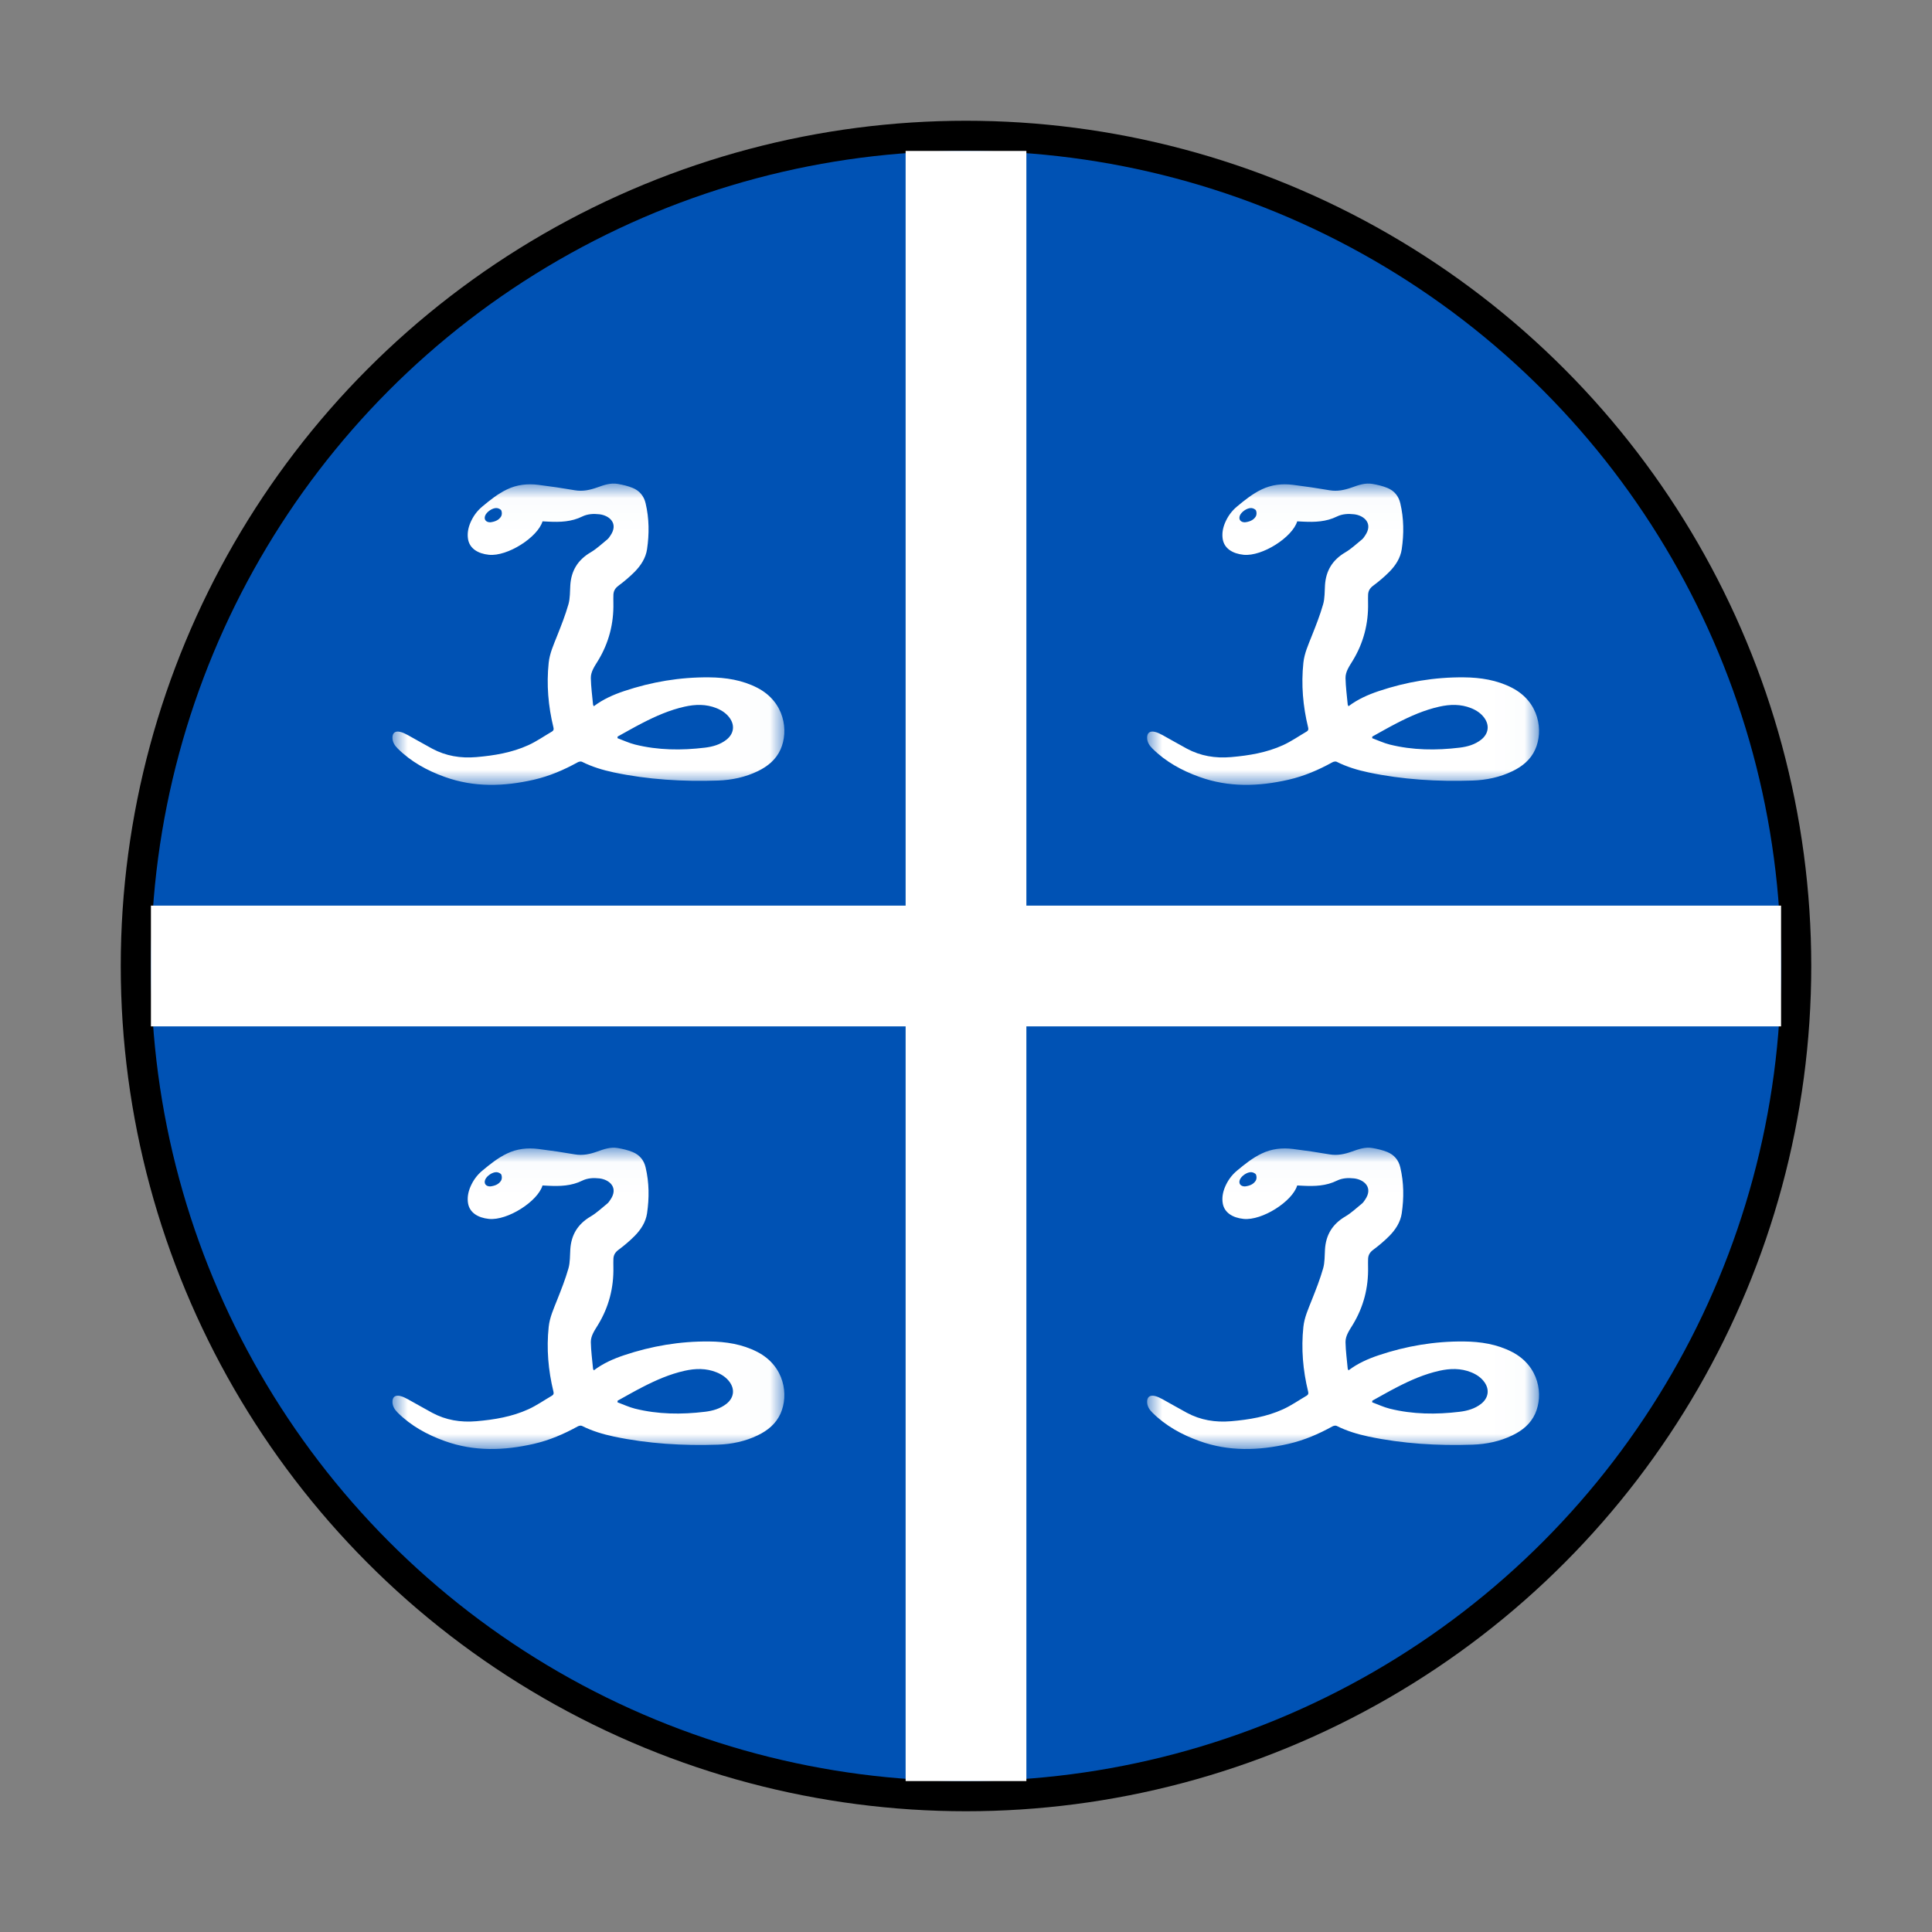
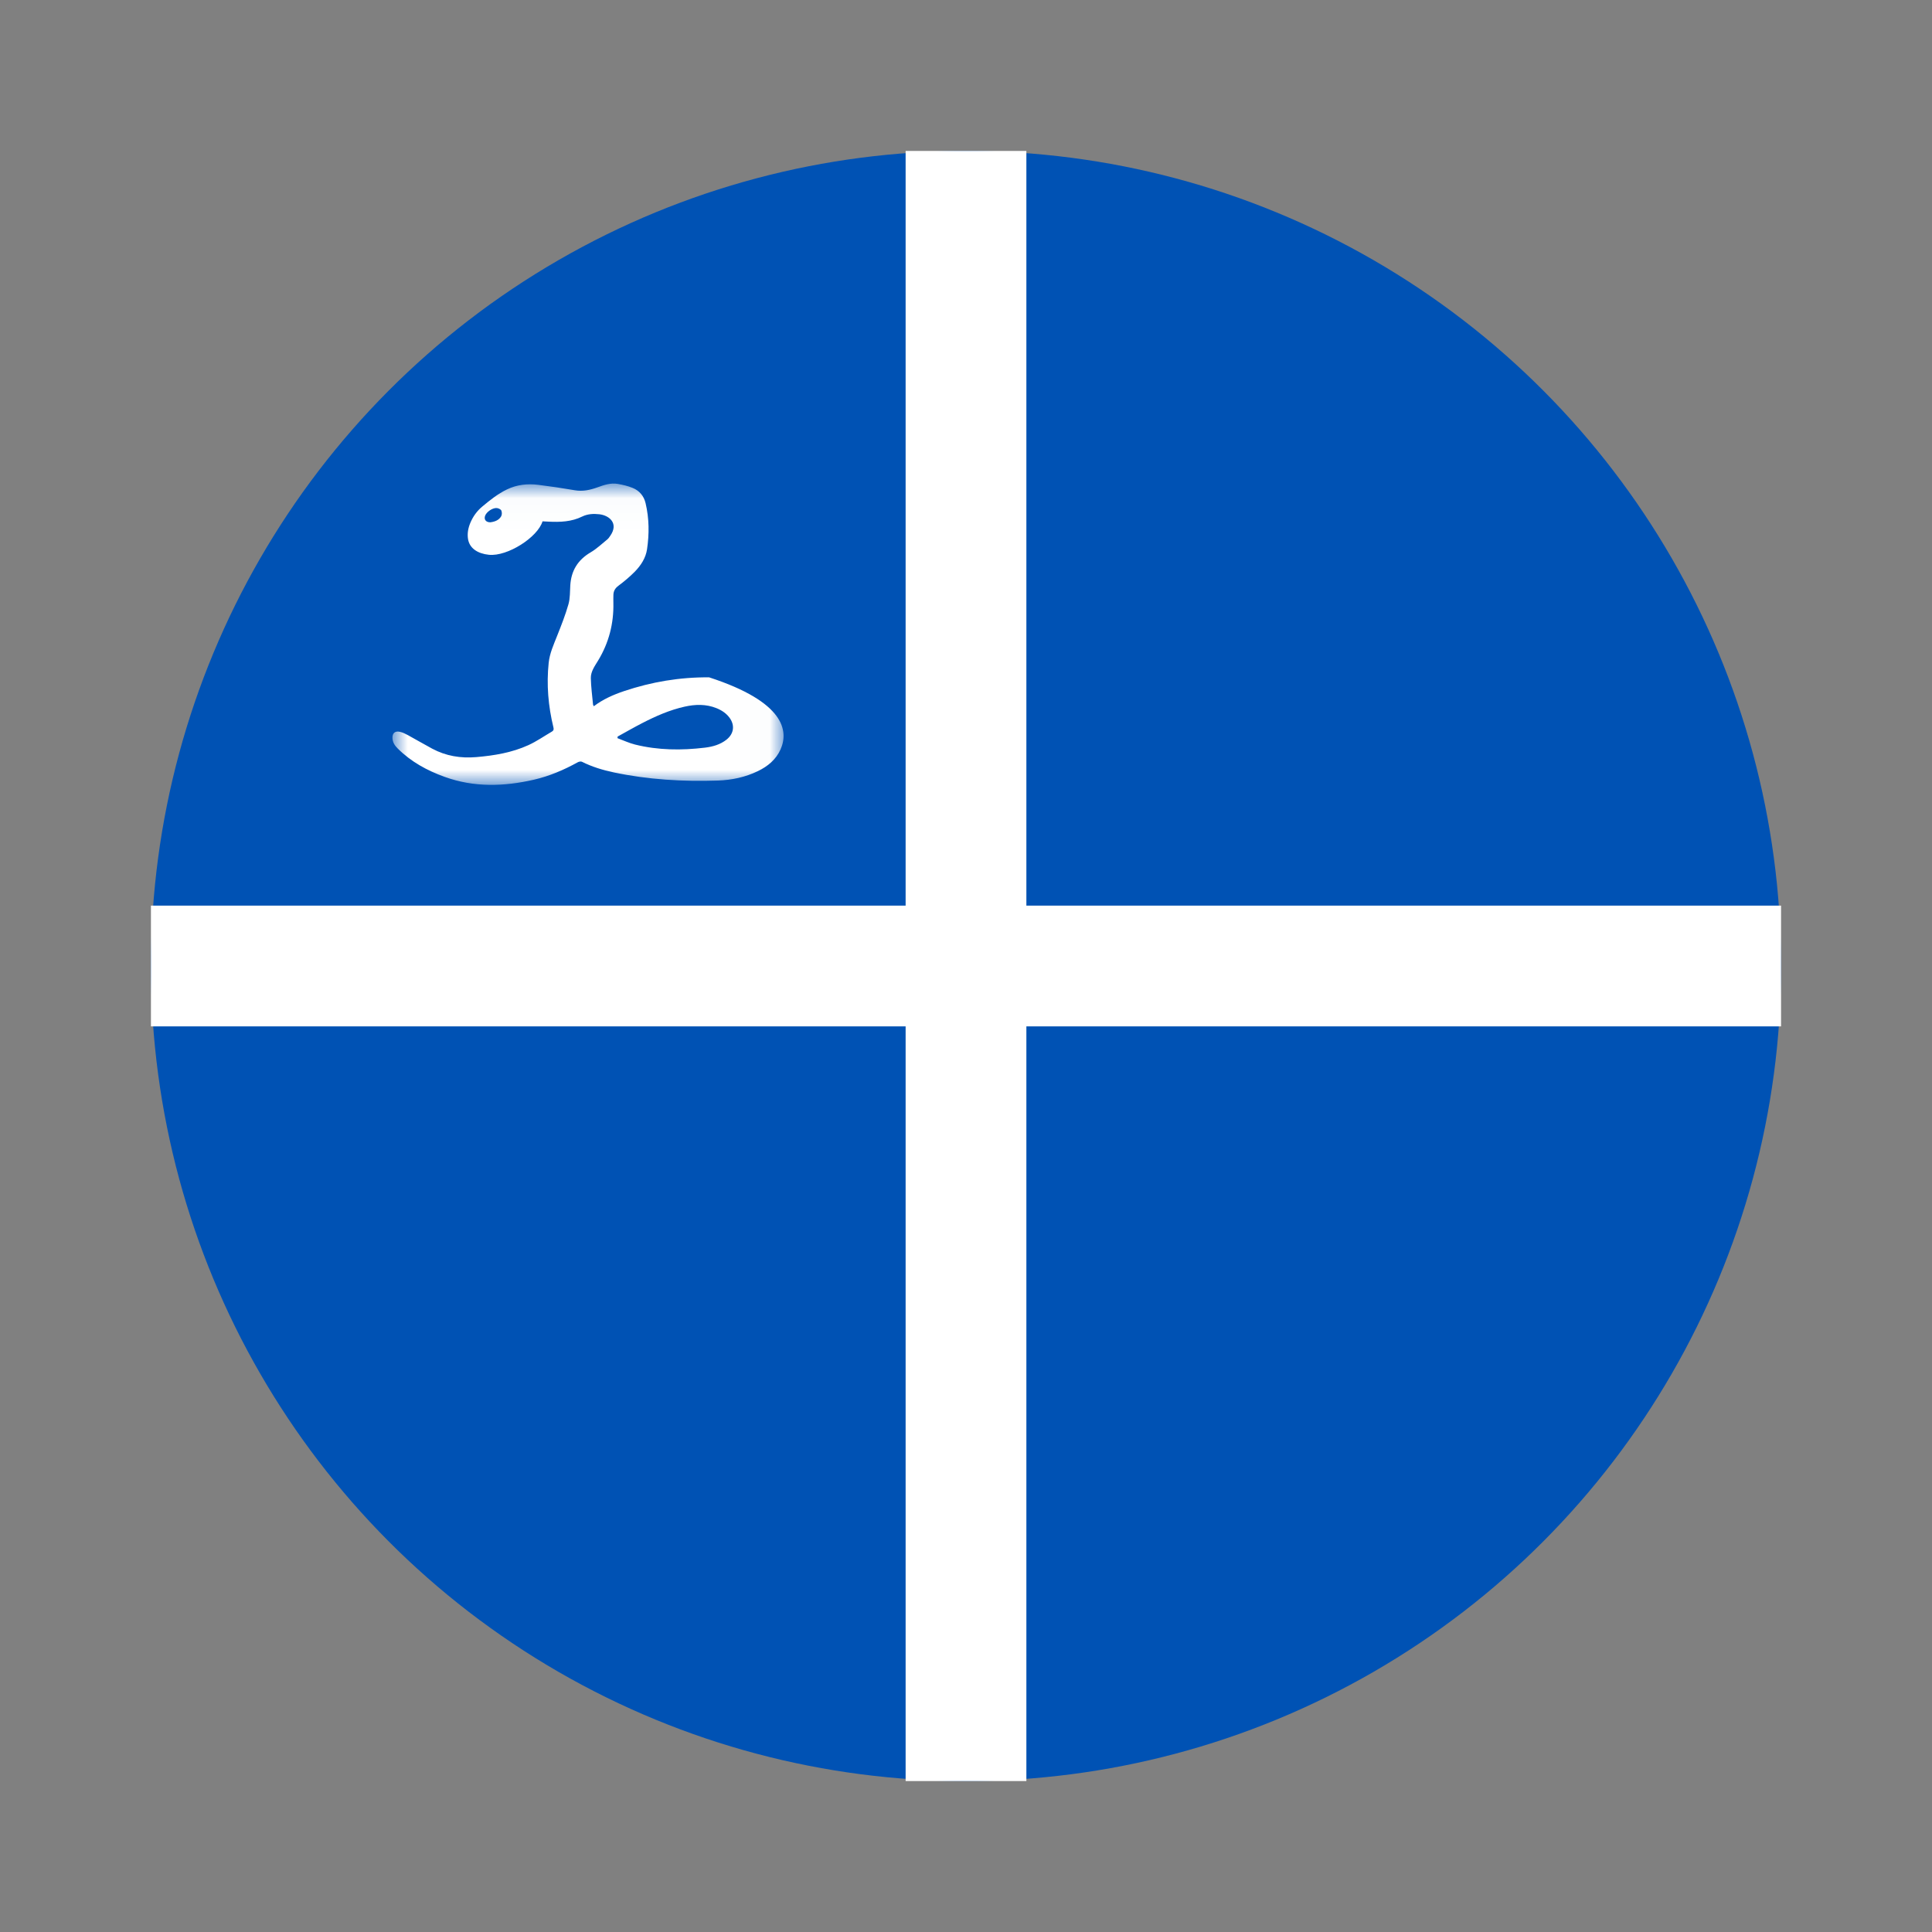
<svg xmlns="http://www.w3.org/2000/svg" xmlns:xlink="http://www.w3.org/1999/xlink" width="64px" height="64px" viewBox="0 0 64 64" version="1.1">
  <rect x="0" y="0" width="64" height="64" fill="#808080" stroke="none" />
  <title>Flag/flag_martinique</title>
  <desc>Created with Sketch.</desc>
  <defs>
    <polygon id="path-1" points="7.88562888e-06 0.019 12.983 0.019 12.983 10 7.88562888e-06 10" />
    <polygon id="path-3" points="7.88562888e-06 0.019 12.983 0.019 12.983 10 7.88562888e-06 10" />
    <polygon id="path-5" points="7.88562888e-06 0.019 12.983 0.019 12.983 10 7.88562888e-06 10" />
-     <polygon id="path-7" points="7.88562888e-06 0.019 12.983 0.019 12.983 10 7.88562888e-06 10" />
  </defs>
  <g id="Flag/flag_martinique" stroke="none" stroke-width="1" fill="none" fill-rule="evenodd">
-     <circle id="Oval" fill="#000000" fill-rule="nonzero" cx="32" cy="32" r="28" />
    <circle id="Oval" fill="#0052B4" fill-rule="nonzero" cx="32" cy="32" r="27" />
    <g id="guernsey" transform="translate(30, 5)" fill="#FFFFFF">
      <rect id="Rectangle" x="0" y="0" width="4" height="54" />
    </g>
    <g id="guernsey-copy" transform="translate(32, 32) rotate(-270) translate(-32, -32) translate(30, 5)" fill="#FFFFFF">
      <rect id="Rectangle" x="0" y="0" width="4" height="54" />
    </g>
    <g id="Page-1" transform="translate(38, 16)">
      <g id="Group-3">
        <mask id="mask-2" fill="white">
          <use xlink:href="#path-1" />
        </mask>
        <g id="Clip-2" />
-         <path d="M3.238,1.302 C3.378,1.286 3.521,1.239 3.6,1.107 C3.631,1.055 3.631,0.968 3.607,0.912 C3.589,0.871 3.51,0.834 3.456,0.83 C3.315,0.819 3.119,0.956 3.071,1.082 C3.025,1.204 3.092,1.301 3.238,1.302 M7.459,8.4 C7.458,8.418 7.456,8.435 7.455,8.453 C7.649,8.525 7.837,8.614 8.036,8.664 C8.799,8.854 9.575,8.861 10.353,8.767 C10.611,8.736 10.859,8.665 11.065,8.503 C11.309,8.31 11.35,8.03 11.171,7.782 C11.062,7.631 10.91,7.53 10.735,7.459 C10.389,7.32 10.036,7.329 9.678,7.409 C9.183,7.52 8.726,7.721 8.282,7.95 C8.003,8.093 7.733,8.249 7.459,8.4 M4.972,1.27 C4.811,1.799 3.812,2.439 3.197,2.378 C2.824,2.34 2.557,2.165 2.505,1.863 C2.474,1.677 2.507,1.496 2.58,1.321 C2.669,1.11 2.799,0.927 2.98,0.777 C3.234,0.566 3.489,0.359 3.794,0.213 C4.123,0.054 4.473,0.016 4.832,0.061 C5.236,0.111 5.64,0.171 6.041,0.24 C6.304,0.285 6.546,0.232 6.786,0.146 C7.005,0.067 7.226,-0.011 7.463,0.03 C7.63,0.059 7.8,0.098 7.956,0.162 C8.189,0.257 8.331,0.434 8.387,0.673 C8.506,1.178 8.509,1.687 8.434,2.195 C8.391,2.484 8.232,2.73 8.026,2.94 C7.861,3.107 7.677,3.261 7.487,3.403 C7.378,3.484 7.326,3.576 7.32,3.698 C7.316,3.79 7.318,3.882 7.319,3.974 C7.333,4.655 7.171,5.293 6.811,5.885 C6.701,6.066 6.568,6.248 6.572,6.463 C6.578,6.755 6.618,7.047 6.645,7.339 C6.646,7.355 6.659,7.37 6.671,7.395 C6.974,7.165 7.315,7.014 7.672,6.894 C8.584,6.588 9.524,6.429 10.491,6.438 C11.046,6.443 11.587,6.527 12.085,6.783 C12.996,7.252 13.131,8.217 12.855,8.829 C12.705,9.162 12.436,9.385 12.103,9.546 C11.689,9.746 11.241,9.841 10.783,9.856 C9.623,9.895 8.469,9.827 7.332,9.587 C6.966,9.509 6.611,9.402 6.277,9.234 C6.243,9.217 6.177,9.23 6.139,9.251 C5.681,9.504 5.202,9.71 4.685,9.829 C3.693,10.056 2.707,10.087 1.735,9.737 C1.146,9.526 0.614,9.232 0.176,8.797 C0.074,8.697 0.002,8.584 6.07266436e-05,8.44 C-0.002,8.283 0.087,8.206 0.25,8.243 C0.342,8.263 0.431,8.308 0.514,8.353 C0.784,8.5 1.047,8.656 1.318,8.801 C1.772,9.044 2.257,9.124 2.779,9.08 C3.377,9.029 3.961,8.931 4.503,8.684 C4.777,8.559 5.026,8.384 5.287,8.232 C5.342,8.199 5.348,8.157 5.333,8.097 C5.161,7.391 5.1,6.677 5.176,5.955 C5.209,5.641 5.341,5.354 5.456,5.062 C5.593,4.718 5.729,4.373 5.83,4.019 C5.888,3.817 5.878,3.598 5.892,3.386 C5.922,2.915 6.132,2.552 6.565,2.298 C6.766,2.18 6.937,2.015 7.119,1.868 C7.158,1.837 7.185,1.792 7.214,1.751 C7.504,1.339 7.185,1.075 6.858,1.036 C6.661,1.013 6.463,1.024 6.286,1.111 C5.932,1.286 5.554,1.299 5.17,1.28 C5.106,1.277 5.043,1.274 4.972,1.27" id="Fill-1" fill="#FFFFFF" mask="url(#mask-2)" />
      </g>
    </g>
    <g id="Page-1-Copy-2" transform="translate(13, 16)">
      <g id="Group-3">
        <mask id="mask-4" fill="white">
          <use xlink:href="#path-3" />
        </mask>
        <g id="Clip-2" />
-         <path d="M3.238,1.302 C3.378,1.286 3.521,1.239 3.6,1.107 C3.631,1.055 3.631,0.968 3.607,0.912 C3.589,0.871 3.51,0.834 3.456,0.83 C3.315,0.819 3.119,0.956 3.071,1.082 C3.025,1.204 3.092,1.301 3.238,1.302 M7.459,8.4 C7.458,8.418 7.456,8.435 7.455,8.453 C7.649,8.525 7.837,8.614 8.036,8.664 C8.799,8.854 9.575,8.861 10.353,8.767 C10.611,8.736 10.859,8.665 11.065,8.503 C11.309,8.31 11.35,8.03 11.171,7.782 C11.062,7.631 10.91,7.53 10.735,7.459 C10.389,7.32 10.036,7.329 9.678,7.409 C9.183,7.52 8.726,7.721 8.282,7.95 C8.003,8.093 7.733,8.249 7.459,8.4 M4.972,1.27 C4.811,1.799 3.812,2.439 3.197,2.378 C2.824,2.34 2.557,2.165 2.505,1.863 C2.474,1.677 2.507,1.496 2.58,1.321 C2.669,1.11 2.799,0.927 2.98,0.777 C3.234,0.566 3.489,0.359 3.794,0.213 C4.123,0.054 4.473,0.016 4.832,0.061 C5.236,0.111 5.64,0.171 6.041,0.24 C6.304,0.285 6.546,0.232 6.786,0.146 C7.005,0.067 7.226,-0.011 7.463,0.03 C7.63,0.059 7.8,0.098 7.956,0.162 C8.189,0.257 8.331,0.434 8.387,0.673 C8.506,1.178 8.509,1.687 8.434,2.195 C8.391,2.484 8.232,2.73 8.026,2.94 C7.861,3.107 7.677,3.261 7.487,3.403 C7.378,3.484 7.326,3.576 7.32,3.698 C7.316,3.79 7.318,3.882 7.319,3.974 C7.333,4.655 7.171,5.293 6.811,5.885 C6.701,6.066 6.568,6.248 6.572,6.463 C6.578,6.755 6.618,7.047 6.645,7.339 C6.646,7.355 6.659,7.37 6.671,7.395 C6.974,7.165 7.315,7.014 7.672,6.894 C8.584,6.588 9.524,6.429 10.491,6.438 C11.046,6.443 11.587,6.527 12.085,6.783 C12.996,7.252 13.131,8.217 12.855,8.829 C12.705,9.162 12.436,9.385 12.103,9.546 C11.689,9.746 11.241,9.841 10.783,9.856 C9.623,9.895 8.469,9.827 7.332,9.587 C6.966,9.509 6.611,9.402 6.277,9.234 C6.243,9.217 6.177,9.23 6.139,9.251 C5.681,9.504 5.202,9.71 4.685,9.829 C3.693,10.056 2.707,10.087 1.735,9.737 C1.146,9.526 0.614,9.232 0.176,8.797 C0.074,8.697 0.002,8.584 6.07266436e-05,8.44 C-0.002,8.283 0.087,8.206 0.25,8.243 C0.342,8.263 0.431,8.308 0.514,8.353 C0.784,8.5 1.047,8.656 1.318,8.801 C1.772,9.044 2.257,9.124 2.779,9.08 C3.377,9.029 3.961,8.931 4.503,8.684 C4.777,8.559 5.026,8.384 5.287,8.232 C5.342,8.199 5.348,8.157 5.333,8.097 C5.161,7.391 5.1,6.677 5.176,5.955 C5.209,5.641 5.341,5.354 5.456,5.062 C5.593,4.718 5.729,4.373 5.83,4.019 C5.888,3.817 5.878,3.598 5.892,3.386 C5.922,2.915 6.132,2.552 6.565,2.298 C6.766,2.18 6.937,2.015 7.119,1.868 C7.158,1.837 7.185,1.792 7.214,1.751 C7.504,1.339 7.185,1.075 6.858,1.036 C6.661,1.013 6.463,1.024 6.286,1.111 C5.932,1.286 5.554,1.299 5.17,1.28 C5.106,1.277 5.043,1.274 4.972,1.27" id="Fill-1" fill="#FFFFFF" mask="url(#mask-4)" />
+         <path d="M3.238,1.302 C3.378,1.286 3.521,1.239 3.6,1.107 C3.631,1.055 3.631,0.968 3.607,0.912 C3.589,0.871 3.51,0.834 3.456,0.83 C3.315,0.819 3.119,0.956 3.071,1.082 C3.025,1.204 3.092,1.301 3.238,1.302 M7.459,8.4 C7.458,8.418 7.456,8.435 7.455,8.453 C7.649,8.525 7.837,8.614 8.036,8.664 C8.799,8.854 9.575,8.861 10.353,8.767 C10.611,8.736 10.859,8.665 11.065,8.503 C11.309,8.31 11.35,8.03 11.171,7.782 C11.062,7.631 10.91,7.53 10.735,7.459 C10.389,7.32 10.036,7.329 9.678,7.409 C9.183,7.52 8.726,7.721 8.282,7.95 C8.003,8.093 7.733,8.249 7.459,8.4 M4.972,1.27 C4.811,1.799 3.812,2.439 3.197,2.378 C2.824,2.34 2.557,2.165 2.505,1.863 C2.474,1.677 2.507,1.496 2.58,1.321 C2.669,1.11 2.799,0.927 2.98,0.777 C3.234,0.566 3.489,0.359 3.794,0.213 C4.123,0.054 4.473,0.016 4.832,0.061 C5.236,0.111 5.64,0.171 6.041,0.24 C6.304,0.285 6.546,0.232 6.786,0.146 C7.005,0.067 7.226,-0.011 7.463,0.03 C7.63,0.059 7.8,0.098 7.956,0.162 C8.189,0.257 8.331,0.434 8.387,0.673 C8.506,1.178 8.509,1.687 8.434,2.195 C8.391,2.484 8.232,2.73 8.026,2.94 C7.861,3.107 7.677,3.261 7.487,3.403 C7.378,3.484 7.326,3.576 7.32,3.698 C7.316,3.79 7.318,3.882 7.319,3.974 C7.333,4.655 7.171,5.293 6.811,5.885 C6.701,6.066 6.568,6.248 6.572,6.463 C6.578,6.755 6.618,7.047 6.645,7.339 C6.646,7.355 6.659,7.37 6.671,7.395 C6.974,7.165 7.315,7.014 7.672,6.894 C8.584,6.588 9.524,6.429 10.491,6.438 C12.996,7.252 13.131,8.217 12.855,8.829 C12.705,9.162 12.436,9.385 12.103,9.546 C11.689,9.746 11.241,9.841 10.783,9.856 C9.623,9.895 8.469,9.827 7.332,9.587 C6.966,9.509 6.611,9.402 6.277,9.234 C6.243,9.217 6.177,9.23 6.139,9.251 C5.681,9.504 5.202,9.71 4.685,9.829 C3.693,10.056 2.707,10.087 1.735,9.737 C1.146,9.526 0.614,9.232 0.176,8.797 C0.074,8.697 0.002,8.584 6.07266436e-05,8.44 C-0.002,8.283 0.087,8.206 0.25,8.243 C0.342,8.263 0.431,8.308 0.514,8.353 C0.784,8.5 1.047,8.656 1.318,8.801 C1.772,9.044 2.257,9.124 2.779,9.08 C3.377,9.029 3.961,8.931 4.503,8.684 C4.777,8.559 5.026,8.384 5.287,8.232 C5.342,8.199 5.348,8.157 5.333,8.097 C5.161,7.391 5.1,6.677 5.176,5.955 C5.209,5.641 5.341,5.354 5.456,5.062 C5.593,4.718 5.729,4.373 5.83,4.019 C5.888,3.817 5.878,3.598 5.892,3.386 C5.922,2.915 6.132,2.552 6.565,2.298 C6.766,2.18 6.937,2.015 7.119,1.868 C7.158,1.837 7.185,1.792 7.214,1.751 C7.504,1.339 7.185,1.075 6.858,1.036 C6.661,1.013 6.463,1.024 6.286,1.111 C5.932,1.286 5.554,1.299 5.17,1.28 C5.106,1.277 5.043,1.274 4.972,1.27" id="Fill-1" fill="#FFFFFF" mask="url(#mask-4)" />
      </g>
    </g>
    <g id="Page-1-Copy" transform="translate(38, 38)">
      <g id="Group-3">
        <mask id="mask-6" fill="white">
          <use xlink:href="#path-5" />
        </mask>
        <g id="Clip-2" />
-         <path d="M3.238,1.302 C3.378,1.286 3.521,1.239 3.6,1.107 C3.631,1.055 3.631,0.968 3.607,0.912 C3.589,0.871 3.51,0.834 3.456,0.83 C3.315,0.819 3.119,0.956 3.071,1.082 C3.025,1.204 3.092,1.301 3.238,1.302 M7.459,8.4 C7.458,8.418 7.456,8.435 7.455,8.453 C7.649,8.525 7.837,8.614 8.036,8.664 C8.799,8.854 9.575,8.861 10.353,8.767 C10.611,8.736 10.859,8.665 11.065,8.503 C11.309,8.31 11.35,8.03 11.171,7.782 C11.062,7.631 10.91,7.53 10.735,7.459 C10.389,7.32 10.036,7.329 9.678,7.409 C9.183,7.52 8.726,7.721 8.282,7.95 C8.003,8.093 7.733,8.249 7.459,8.4 M4.972,1.27 C4.811,1.799 3.812,2.439 3.197,2.378 C2.824,2.34 2.557,2.165 2.505,1.863 C2.474,1.677 2.507,1.496 2.58,1.321 C2.669,1.11 2.799,0.927 2.98,0.777 C3.234,0.566 3.489,0.359 3.794,0.213 C4.123,0.054 4.473,0.016 4.832,0.061 C5.236,0.111 5.64,0.171 6.041,0.24 C6.304,0.285 6.546,0.232 6.786,0.146 C7.005,0.067 7.226,-0.011 7.463,0.03 C7.63,0.059 7.8,0.098 7.956,0.162 C8.189,0.257 8.331,0.434 8.387,0.673 C8.506,1.178 8.509,1.687 8.434,2.195 C8.391,2.484 8.232,2.73 8.026,2.94 C7.861,3.107 7.677,3.261 7.487,3.403 C7.378,3.484 7.326,3.576 7.32,3.698 C7.316,3.79 7.318,3.882 7.319,3.974 C7.333,4.655 7.171,5.293 6.811,5.885 C6.701,6.066 6.568,6.248 6.572,6.463 C6.578,6.755 6.618,7.047 6.645,7.339 C6.646,7.355 6.659,7.37 6.671,7.395 C6.974,7.165 7.315,7.014 7.672,6.894 C8.584,6.588 9.524,6.429 10.491,6.438 C11.046,6.443 11.587,6.527 12.085,6.783 C12.996,7.252 13.131,8.217 12.855,8.829 C12.705,9.162 12.436,9.385 12.103,9.546 C11.689,9.746 11.241,9.841 10.783,9.856 C9.623,9.895 8.469,9.827 7.332,9.587 C6.966,9.509 6.611,9.402 6.277,9.234 C6.243,9.217 6.177,9.23 6.139,9.251 C5.681,9.504 5.202,9.71 4.685,9.829 C3.693,10.056 2.707,10.087 1.735,9.737 C1.146,9.526 0.614,9.232 0.176,8.797 C0.074,8.697 0.002,8.584 6.07266436e-05,8.44 C-0.002,8.283 0.087,8.206 0.25,8.243 C0.342,8.263 0.431,8.308 0.514,8.353 C0.784,8.5 1.047,8.656 1.318,8.801 C1.772,9.044 2.257,9.124 2.779,9.08 C3.377,9.029 3.961,8.931 4.503,8.684 C4.777,8.559 5.026,8.384 5.287,8.232 C5.342,8.199 5.348,8.157 5.333,8.097 C5.161,7.391 5.1,6.677 5.176,5.955 C5.209,5.641 5.341,5.354 5.456,5.062 C5.593,4.718 5.729,4.373 5.83,4.019 C5.888,3.817 5.878,3.598 5.892,3.386 C5.922,2.915 6.132,2.552 6.565,2.298 C6.766,2.18 6.937,2.015 7.119,1.868 C7.158,1.837 7.185,1.792 7.214,1.751 C7.504,1.339 7.185,1.075 6.858,1.036 C6.661,1.013 6.463,1.024 6.286,1.111 C5.932,1.286 5.554,1.299 5.17,1.28 C5.106,1.277 5.043,1.274 4.972,1.27" id="Fill-1" fill="#FFFFFF" mask="url(#mask-6)" />
      </g>
    </g>
    <g id="Page-1-Copy-3" transform="translate(13, 38)">
      <g id="Group-3">
        <mask id="mask-8" fill="white">
          <use xlink:href="#path-7" />
        </mask>
        <g id="Clip-2" />
        <path d="M3.238,1.302 C3.378,1.286 3.521,1.239 3.6,1.107 C3.631,1.055 3.631,0.968 3.607,0.912 C3.589,0.871 3.51,0.834 3.456,0.83 C3.315,0.819 3.119,0.956 3.071,1.082 C3.025,1.204 3.092,1.301 3.238,1.302 M7.459,8.4 C7.458,8.418 7.456,8.435 7.455,8.453 C7.649,8.525 7.837,8.614 8.036,8.664 C8.799,8.854 9.575,8.861 10.353,8.767 C10.611,8.736 10.859,8.665 11.065,8.503 C11.309,8.31 11.35,8.03 11.171,7.782 C11.062,7.631 10.91,7.53 10.735,7.459 C10.389,7.32 10.036,7.329 9.678,7.409 C9.183,7.52 8.726,7.721 8.282,7.95 C8.003,8.093 7.733,8.249 7.459,8.4 M4.972,1.27 C4.811,1.799 3.812,2.439 3.197,2.378 C2.824,2.34 2.557,2.165 2.505,1.863 C2.474,1.677 2.507,1.496 2.58,1.321 C2.669,1.11 2.799,0.927 2.98,0.777 C3.234,0.566 3.489,0.359 3.794,0.213 C4.123,0.054 4.473,0.016 4.832,0.061 C5.236,0.111 5.64,0.171 6.041,0.24 C6.304,0.285 6.546,0.232 6.786,0.146 C7.005,0.067 7.226,-0.011 7.463,0.03 C7.63,0.059 7.8,0.098 7.956,0.162 C8.189,0.257 8.331,0.434 8.387,0.673 C8.506,1.178 8.509,1.687 8.434,2.195 C8.391,2.484 8.232,2.73 8.026,2.94 C7.861,3.107 7.677,3.261 7.487,3.403 C7.378,3.484 7.326,3.576 7.32,3.698 C7.316,3.79 7.318,3.882 7.319,3.974 C7.333,4.655 7.171,5.293 6.811,5.885 C6.701,6.066 6.568,6.248 6.572,6.463 C6.578,6.755 6.618,7.047 6.645,7.339 C6.646,7.355 6.659,7.37 6.671,7.395 C6.974,7.165 7.315,7.014 7.672,6.894 C8.584,6.588 9.524,6.429 10.491,6.438 C11.046,6.443 11.587,6.527 12.085,6.783 C12.996,7.252 13.131,8.217 12.855,8.829 C12.705,9.162 12.436,9.385 12.103,9.546 C11.689,9.746 11.241,9.841 10.783,9.856 C9.623,9.895 8.469,9.827 7.332,9.587 C6.966,9.509 6.611,9.402 6.277,9.234 C6.243,9.217 6.177,9.23 6.139,9.251 C5.681,9.504 5.202,9.71 4.685,9.829 C3.693,10.056 2.707,10.087 1.735,9.737 C1.146,9.526 0.614,9.232 0.176,8.797 C0.074,8.697 0.002,8.584 6.07266436e-05,8.44 C-0.002,8.283 0.087,8.206 0.25,8.243 C0.342,8.263 0.431,8.308 0.514,8.353 C0.784,8.5 1.047,8.656 1.318,8.801 C1.772,9.044 2.257,9.124 2.779,9.08 C3.377,9.029 3.961,8.931 4.503,8.684 C4.777,8.559 5.026,8.384 5.287,8.232 C5.342,8.199 5.348,8.157 5.333,8.097 C5.161,7.391 5.1,6.677 5.176,5.955 C5.209,5.641 5.341,5.354 5.456,5.062 C5.593,4.718 5.729,4.373 5.83,4.019 C5.888,3.817 5.878,3.598 5.892,3.386 C5.922,2.915 6.132,2.552 6.565,2.298 C6.766,2.18 6.937,2.015 7.119,1.868 C7.158,1.837 7.185,1.792 7.214,1.751 C7.504,1.339 7.185,1.075 6.858,1.036 C6.661,1.013 6.463,1.024 6.286,1.111 C5.932,1.286 5.554,1.299 5.17,1.28 C5.106,1.277 5.043,1.274 4.972,1.27" id="Fill-1" fill="#FFFFFF" mask="url(#mask-8)" />
      </g>
    </g>
  </g>
</svg>